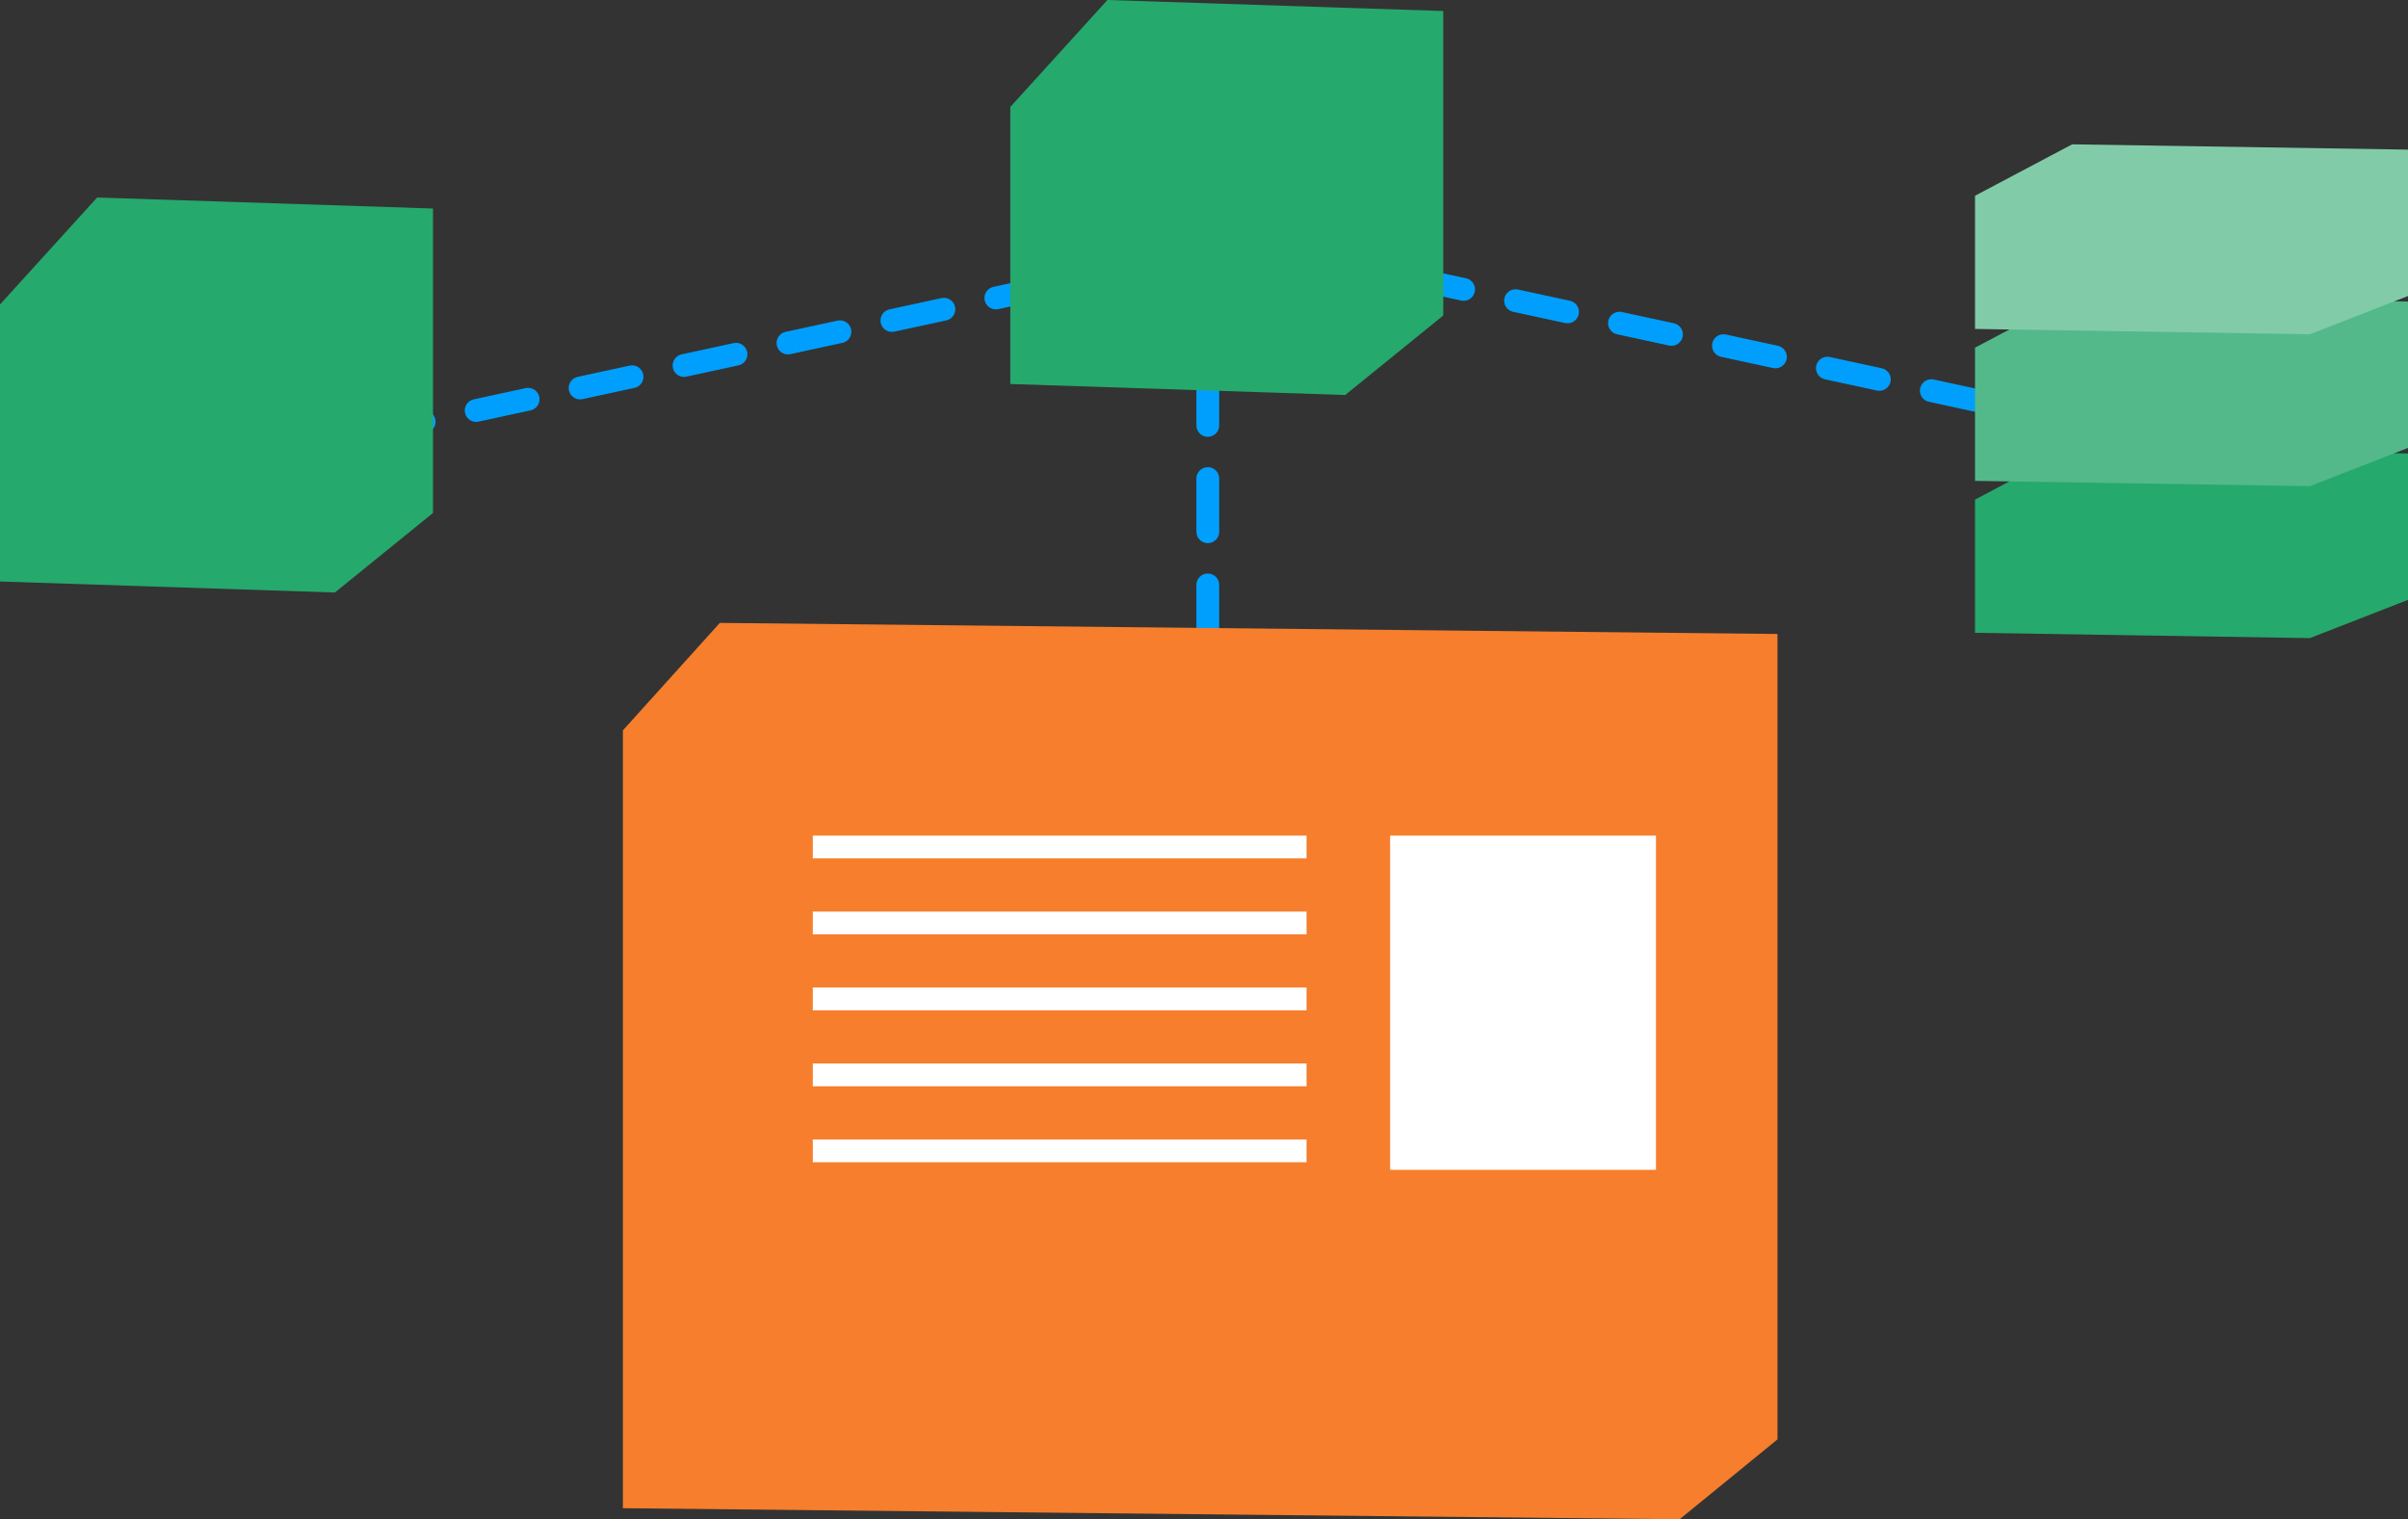
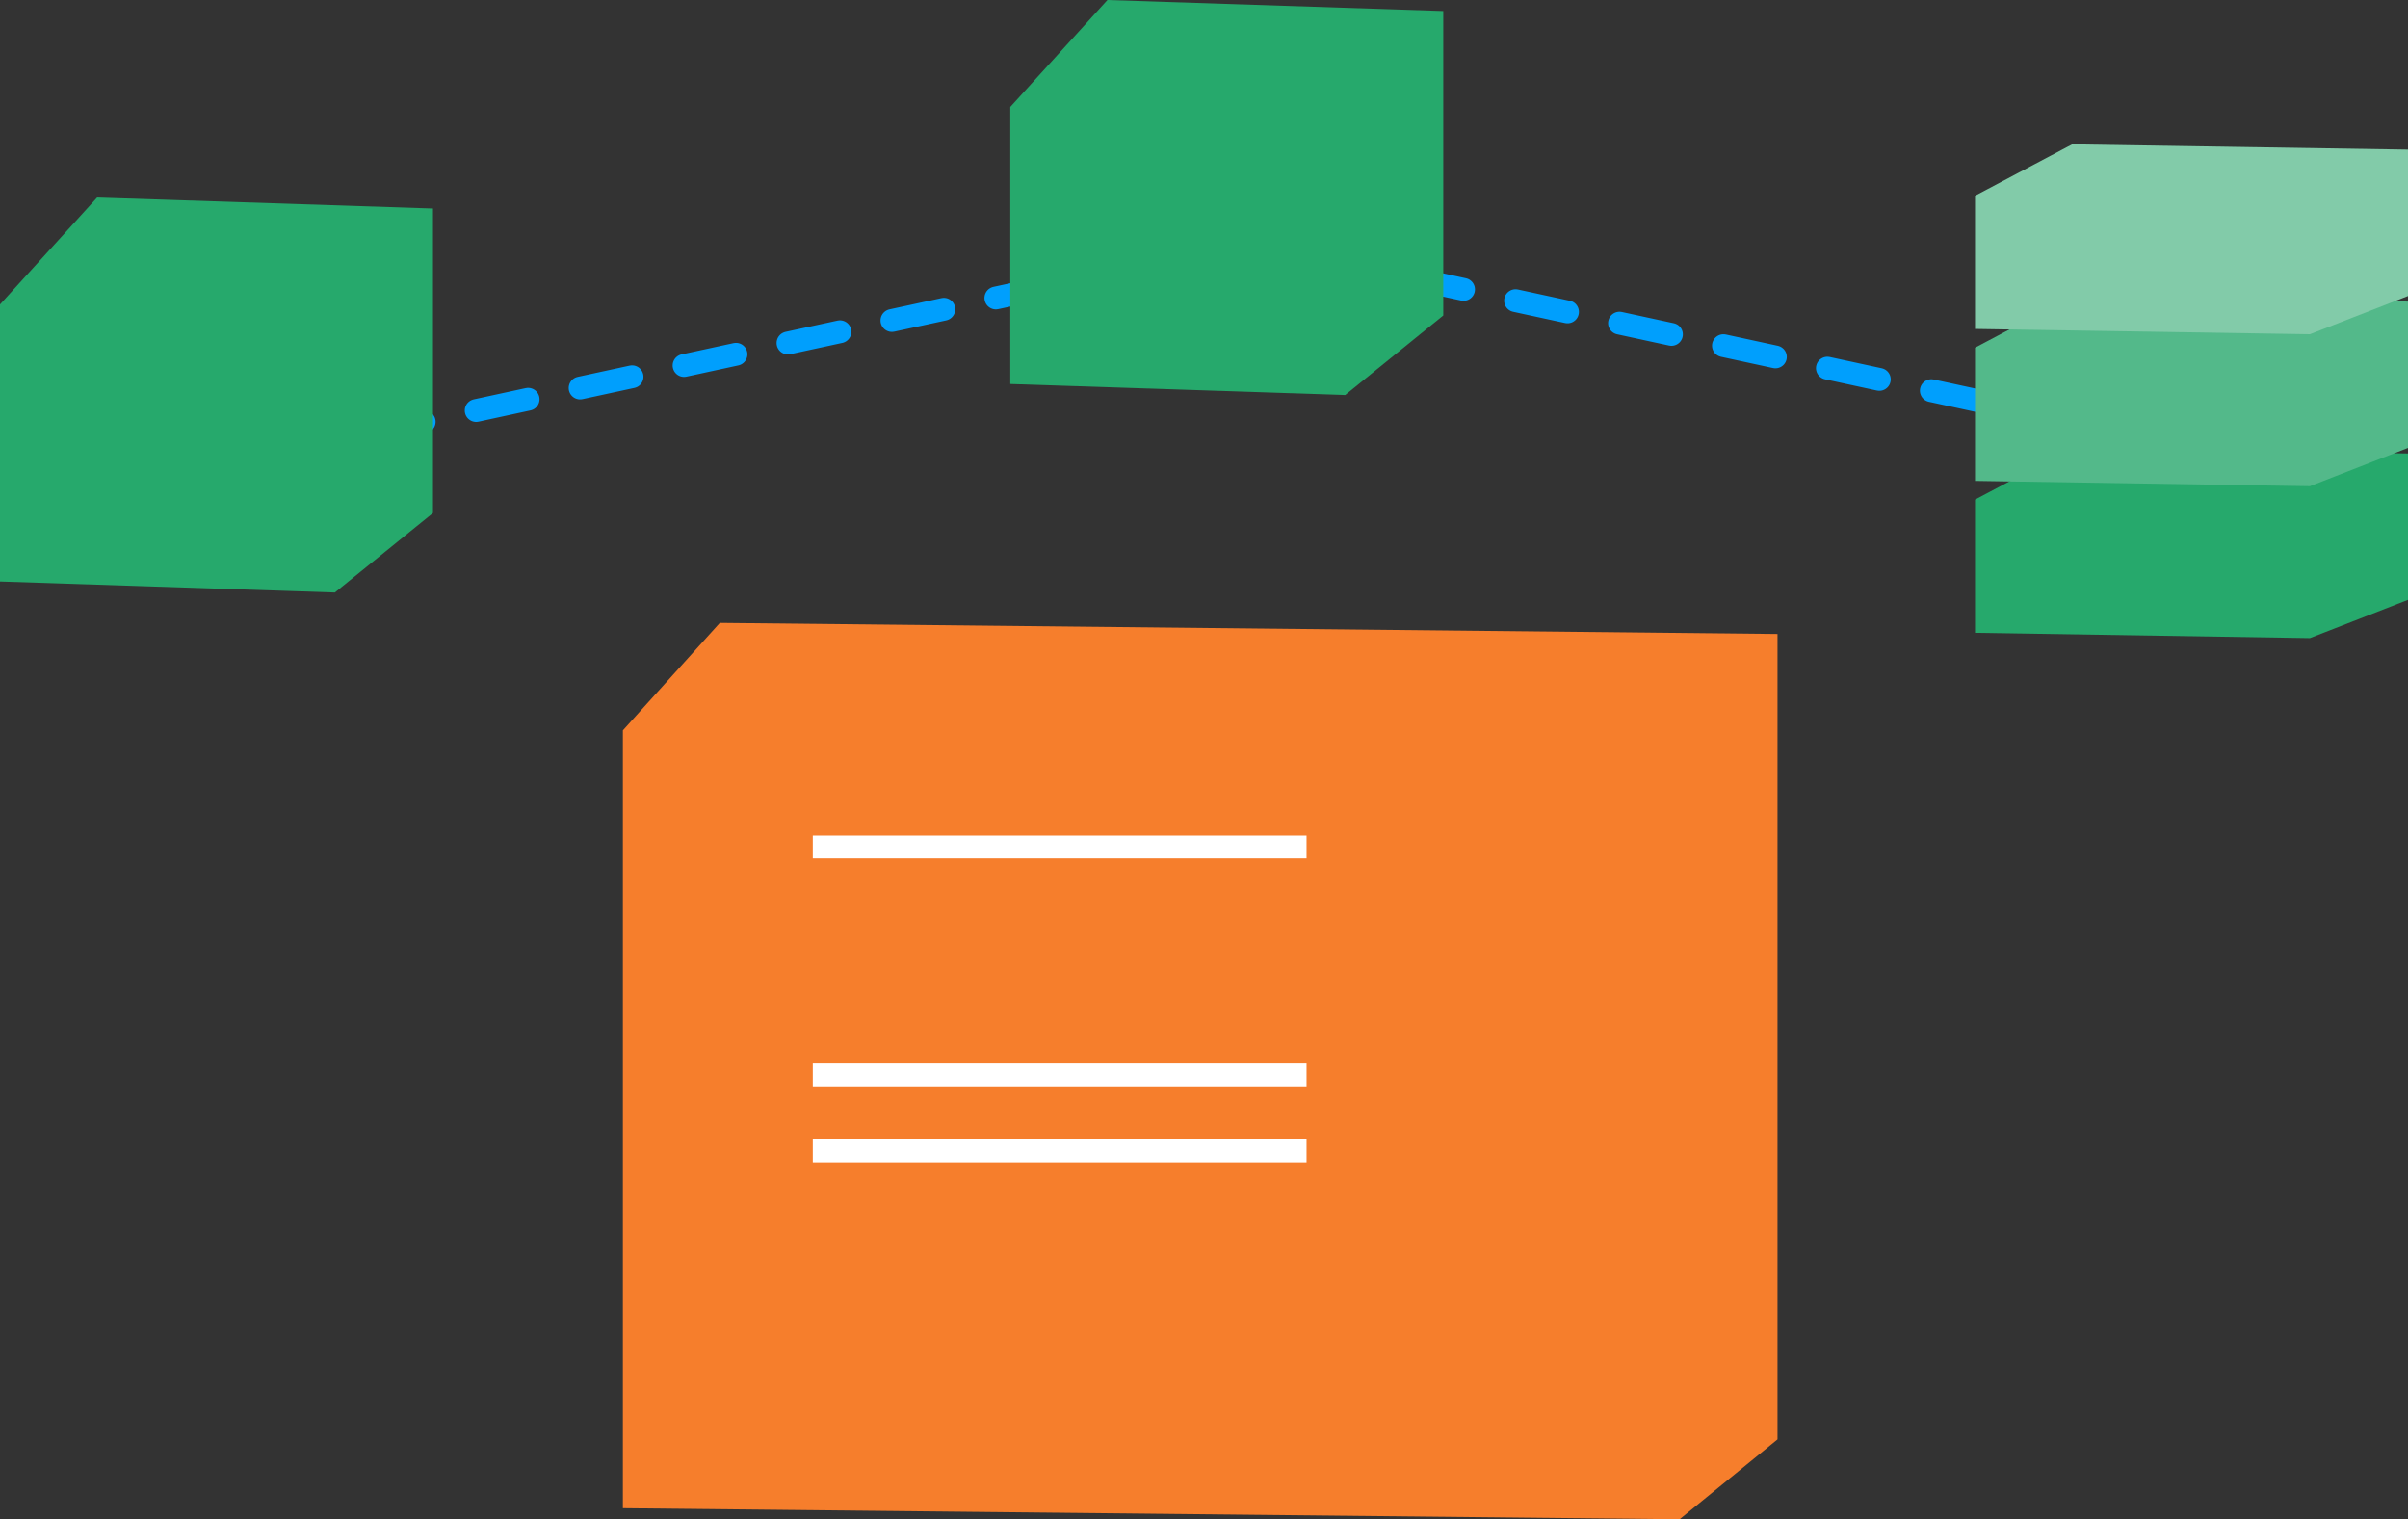
<svg xmlns="http://www.w3.org/2000/svg" width="317px" height="200px" viewBox="0 0 317 200" version="1.1">
  <rect x="0" y="0" width="317" height="200" fill="#333333" stroke="none" />
  <title>web-second</title>
  <desc>Created with Sketch.</desc>
  <defs />
  <g id="Lösungen" stroke="none" stroke-width="1" fill="none" fill-rule="evenodd" transform="translate(-303, -759)">
    <g id="web-second" transform="translate(303, 759)">
-       <path d="M159,49 L159,107" id="Path-4" stroke="#009FFD" stroke-width="3" stroke-linecap="round" stroke-linejoin="round" stroke-dasharray="7" />
      <polygon id="Path-4-Copy-2" fill="#F67E2C" points="234 83.457 94.761 82 82 96.147 82 198.543 221.111 200 234 189.481" />
      <polyline id="Path-2" stroke="#009FFD" stroke-width="3" stroke-linecap="round" stroke-linejoin="round" stroke-dasharray="7" points="49 57 164.5 32 280 57" />
      <polygon id="Path-4-Copy-3" fill="#26A96C" points="57 27.45 12.788 26 0 40.079 0 76.55 44.084 78 57 67.531" />
      <polygon id="Path-4-Copy-4" fill="#26A96C" points="190 1.45 145.788 0 133 14.079 133 50.55 177.084 52 190 41.531" />
      <g id="Data" transform="translate(260, 19)">
        <polygon id="Path-4-Copy-5" fill="#26A96C" points="57 40.697 12.788 40 0 46.769 0 64.303 44.084 65 57 59.967" />
        <polygon id="Path-4-Copy-6" fill="#53B98A" points="57 20.697 12.788 20 0 26.769 0 44.303 44.084 45 57 39.967" />
        <polygon id="Path-4-Copy-7" fill="#82CBA9" points="57 0.697 12.788 0 0 6.769 0 24.303 44.084 25 57 19.967" />
      </g>
      <path d="M170.5,111.5 L108.5,111.5" id="Line" stroke="#FFFFFF" stroke-width="3" stroke-linecap="square" />
-       <path d="M170.5,121.5 L108.5,121.5" id="Line-Copy-6" stroke="#FFFFFF" stroke-width="3" stroke-linecap="square" />
-       <path d="M170.5,131.5 L108.5,131.5" id="Line-Copy-7" stroke="#FFFFFF" stroke-width="3" stroke-linecap="square" />
      <path d="M170.5,141.5 L108.5,141.5" id="Line-Copy-8" stroke="#FFFFFF" stroke-width="3" stroke-linecap="square" />
      <path d="M170.5,151.5 L108.5,151.5" id="Line-Copy-9" stroke="#FFFFFF" stroke-width="3" stroke-linecap="square" />
-       <rect id="Rectangle-8" fill="#FFFFFF" x="183" y="110" width="35" height="44" />
    </g>
  </g>
</svg>